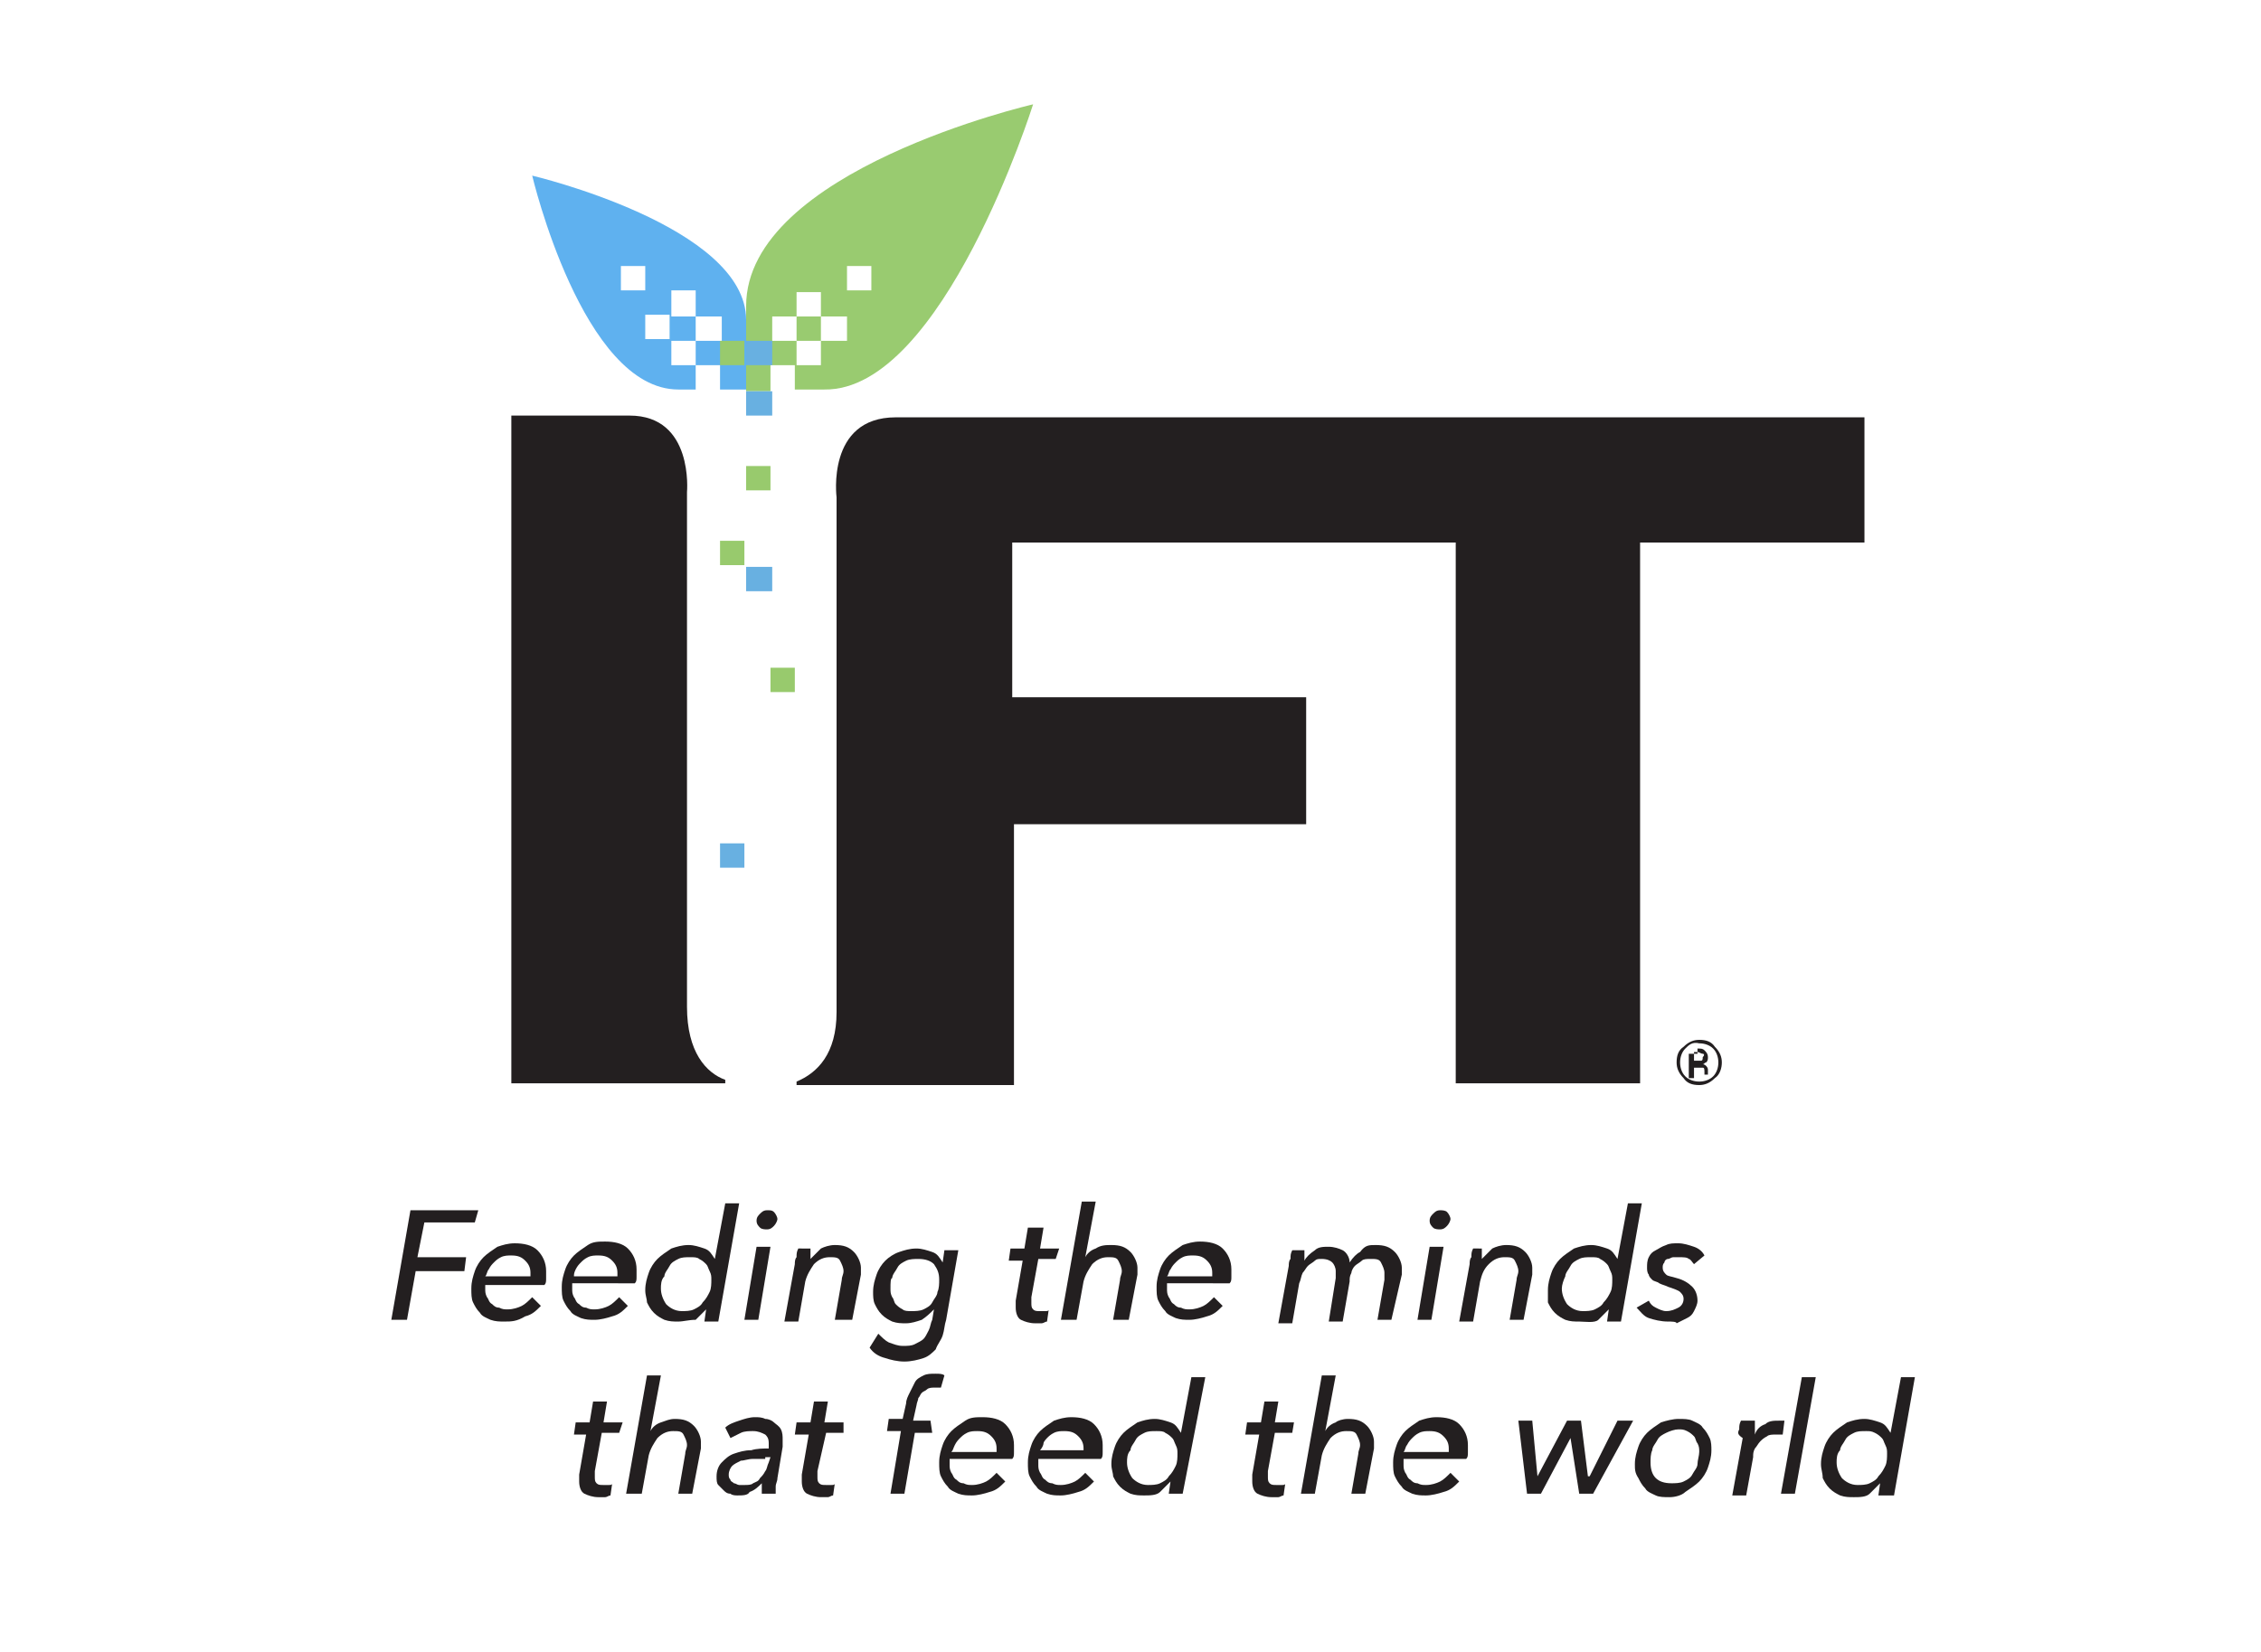
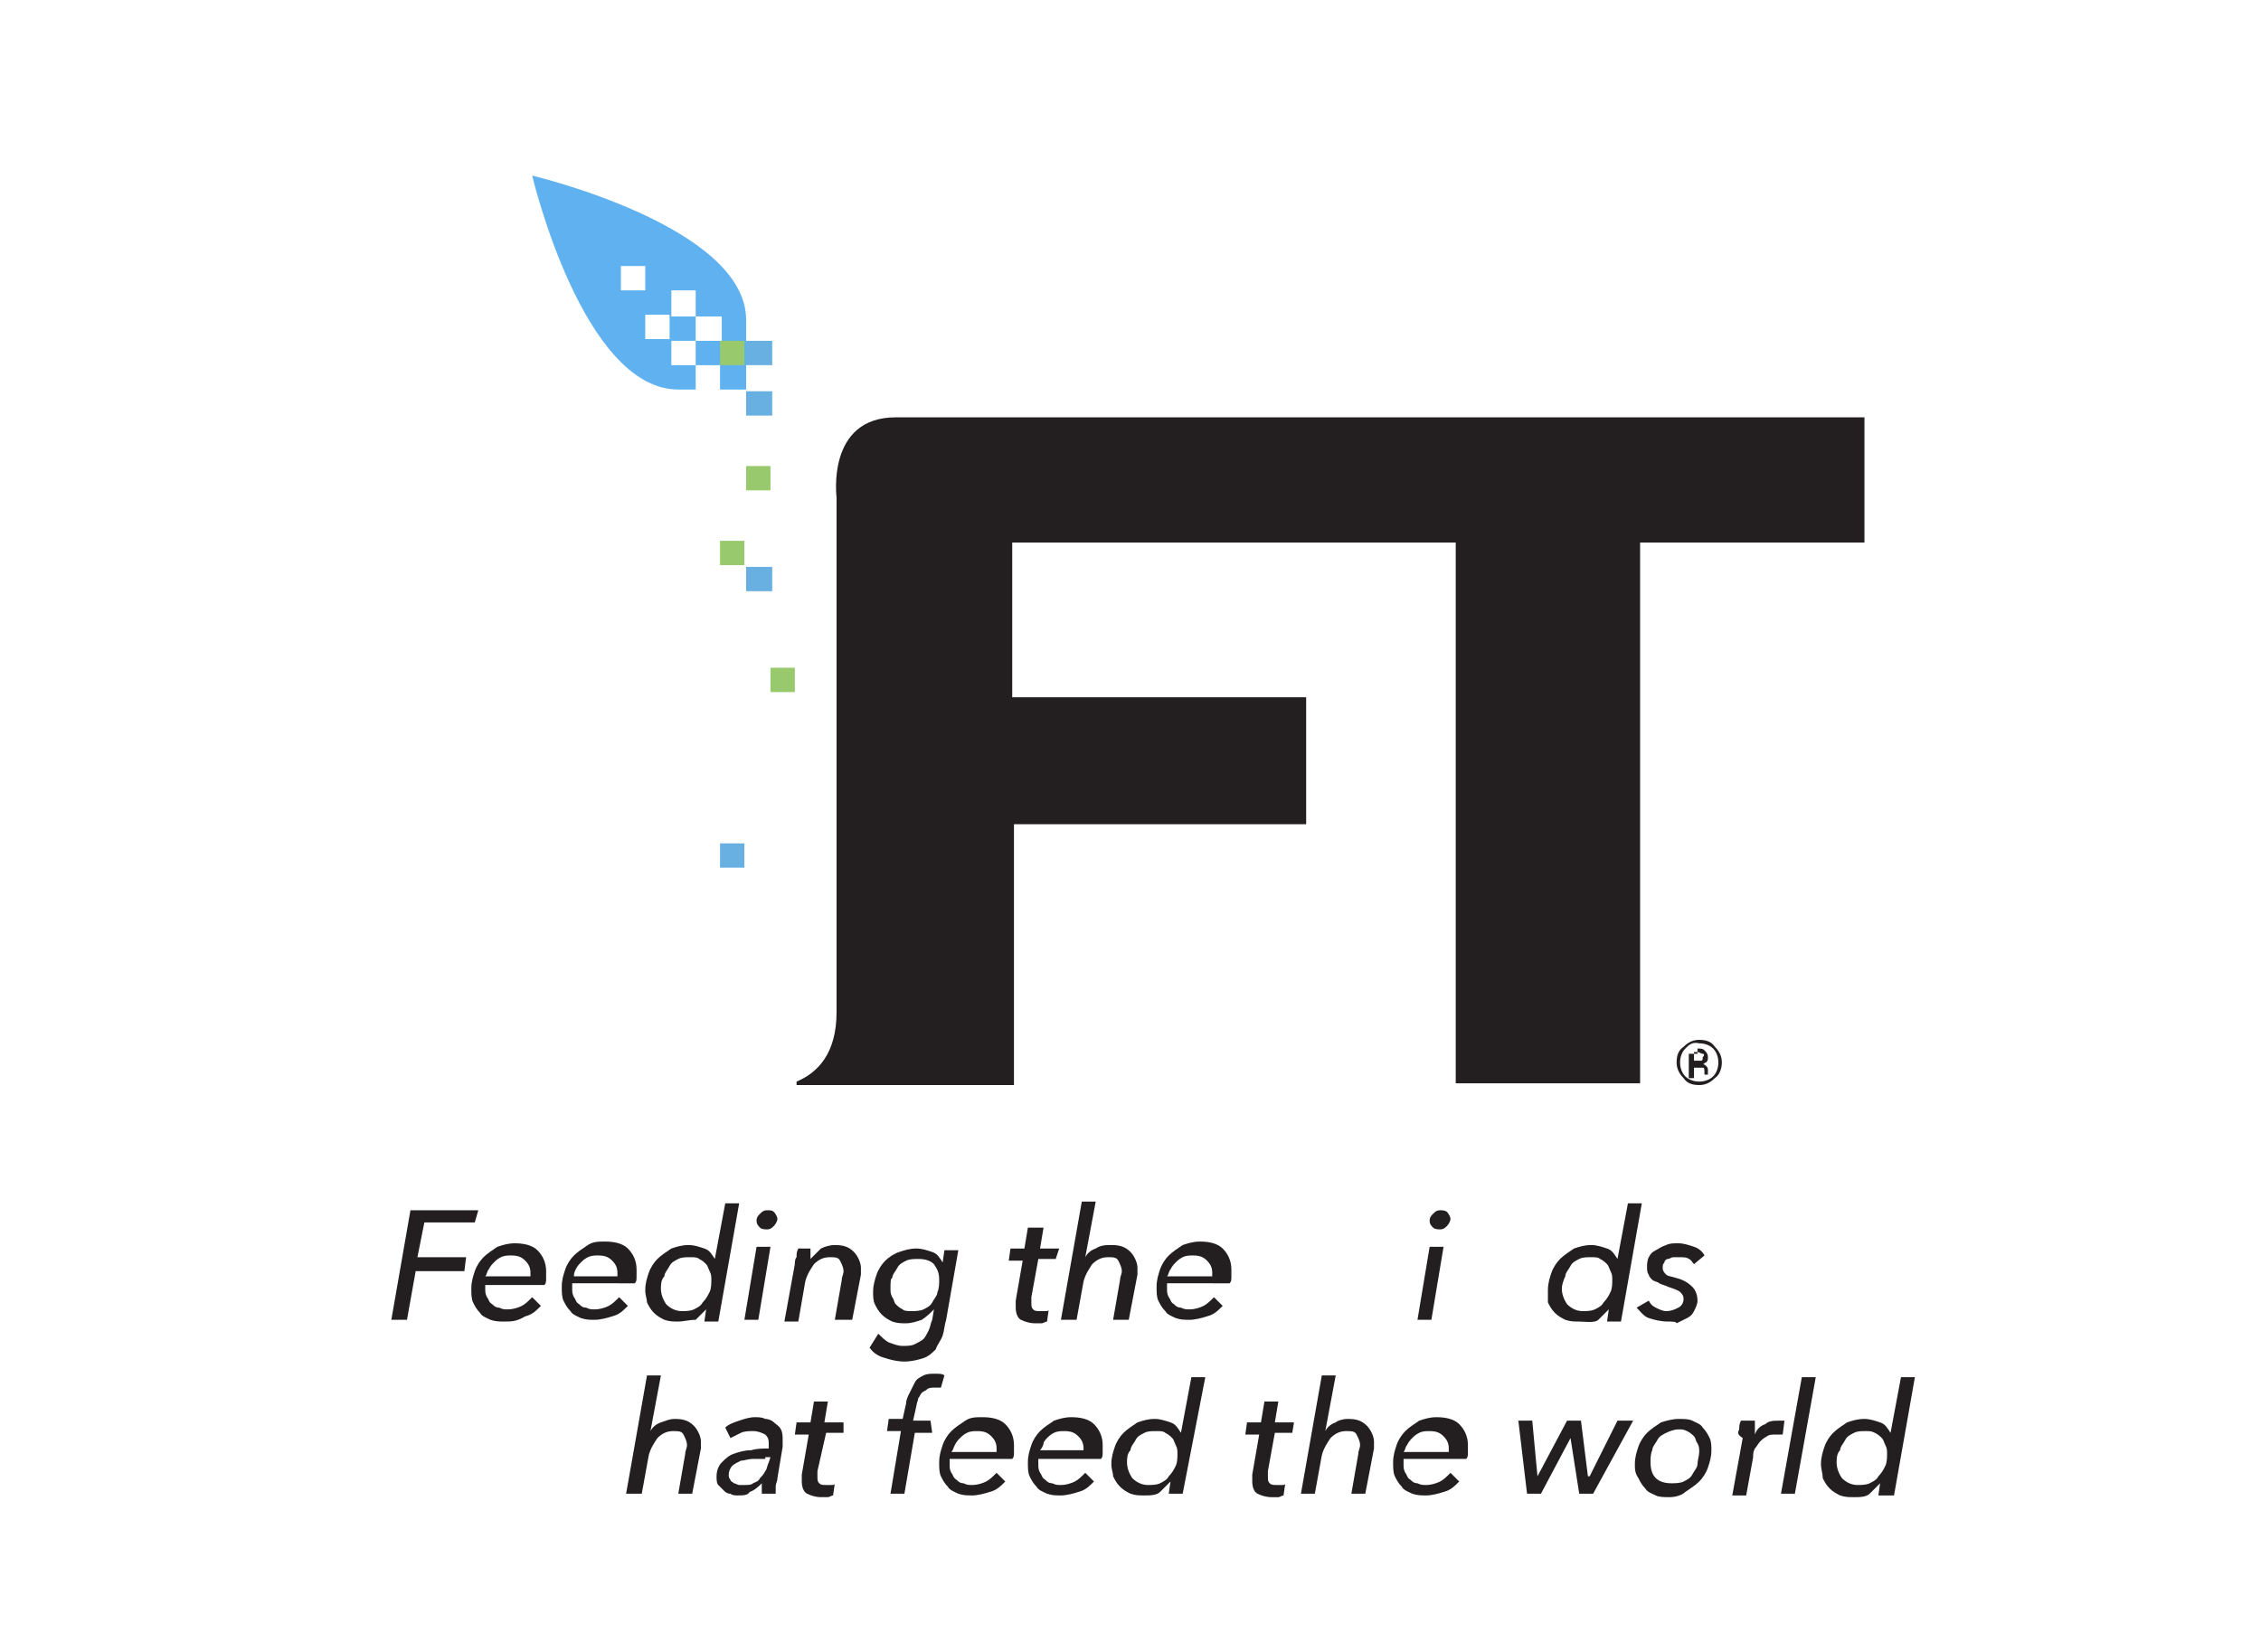
<svg xmlns="http://www.w3.org/2000/svg" xmlns:xlink="http://www.w3.org/1999/xlink" version="1.1" id="Layer_1" x="0px" y="0px" viewBox="0 0 130 95" style="enable-background:new 0 0 130 95;" xml:space="preserve">
  <style type="text/css">
	.st0{clip-path:url(#SVGID_00000038394540014483936730000003537158798214467231_);}
	.st1{clip-path:url(#SVGID_00000106833202339594748210000016961373047737425057_);fill:#5FB1EF;}
	.st2{clip-path:url(#SVGID_00000106833202339594748210000016961373047737425057_);fill:#231F20;}
	.st3{clip-path:url(#SVGID_00000106833202339594748210000016961373047737425057_);fill:#98CA6D;}
	.st4{clip-path:url(#SVGID_00000106833202339594748210000016961373047737425057_);fill:#68B0E1;}
	.st5{clip-path:url(#SVGID_00000106833202339594748210000016961373047737425057_);fill:#99CB70;}
</style>
  <g>
    <g>
      <defs>
        <rect id="SVGID_1_" x="13.8" y="-1.2" width="103" height="96.7" />
      </defs>
      <clipPath id="SVGID_00000171696516390866444330000017798299752902552243_">
        <use xlink:href="#SVGID_1_" style="overflow:visible;" />
      </clipPath>
      <g style="clip-path:url(#SVGID_00000171696516390866444330000017798299752902552243_);">
        <defs>
          <rect id="SVGID_00000024001577654007292020000005974621227567180192_" x="13.8" y="-1.2" width="103" height="96.7" />
        </defs>
        <clipPath id="SVGID_00000008125556708952538740000001525203162012202678_">
          <use xlink:href="#SVGID_00000024001577654007292020000005974621227567180192_" style="overflow:visible;" />
        </clipPath>
        <path style="clip-path:url(#SVGID_00000008125556708952538740000001525203162012202678_);fill:#5FB1EF;" d="M42.9,18.4     c0-5.4-12.3-8.3-12.3-8.3s2.9,12.3,8.4,12.3h1V21h1.4v1.4h1.5C42.9,22.4,42.9,22.5,42.9,18.4 M37.1,16.7h-1.4v-1.4h1.4V16.7z      M37.1,18.1h1.4v1.4h-1.4V18.1z M40,21h-1.4v-1.4H40V21z M41.4,19.6H40v-1.4h-1.4v-1.5H40v1.5h1.5V19.6z" />
-         <path style="clip-path:url(#SVGID_00000008125556708952538740000001525203162012202678_);fill:#231F20;" d="M39.5,57.9V28.3     c0,0,0.4-4.4-3.3-4.4l0,0h-6.8v38.4h12.3v-0.2C40.6,61.7,39.5,60.5,39.5,57.9" />
        <path style="clip-path:url(#SVGID_00000008125556708952538740000001525203162012202678_);fill:#231F20;" d="M51.5,24L51.5,24     c-4,0-3.4,4.6-3.4,4.6v29.6c0,2.4-1.1,3.5-2.3,4v0.2h12.5V47.4h16.8v-7.3H58.2l0-8.9l25.5,0v31.1l10.6,0l0-31.1l12.9,0V24H51.5z" />
        <rect x="41.4" y="31.1" style="clip-path:url(#SVGID_00000008125556708952538740000001525203162012202678_);fill:#98CA6D;" width="1.4" height="1.4" />
        <rect x="42.9" y="26.8" style="clip-path:url(#SVGID_00000008125556708952538740000001525203162012202678_);fill:#98CA6D;" width="1.4" height="1.4" />
        <rect x="42.9" y="32.6" style="clip-path:url(#SVGID_00000008125556708952538740000001525203162012202678_);fill:#68B0E1;" width="1.5" height="1.4" />
        <rect x="44.3" y="38.4" style="clip-path:url(#SVGID_00000008125556708952538740000001525203162012202678_);fill:#98CA6D;" width="1.4" height="1.4" />
-         <path style="clip-path:url(#SVGID_00000008125556708952538740000001525203162012202678_);fill:#99CB70;" d="M42.9,17.6v4.9h1.4     V21h1.4v1.4h1.7C54.2,22.5,59.4,6,59.4,6S42.9,9.8,42.9,17.6 M47.2,21h-1.4v-1.4h1.4V21z M48.7,19.6h-1.5v-1.4h-1.4v1.4h-1.4     v-1.4h1.4v-1.4h1.4v1.4h1.5V19.6z M50.1,16.7h-1.4v-1.4h1.4V16.7z" />
        <rect x="42.9" y="22.5" style="clip-path:url(#SVGID_00000008125556708952538740000001525203162012202678_);fill:#68B0E1;" width="1.5" height="1.4" />
        <rect x="41.4" y="48.5" style="clip-path:url(#SVGID_00000008125556708952538740000001525203162012202678_);fill:#68B0E1;" width="1.4" height="1.4" />
        <rect x="42.9" y="19.6" style="clip-path:url(#SVGID_00000008125556708952538740000001525203162012202678_);fill:#68B0E1;" width="1.5" height="1.4" />
        <rect x="41.4" y="19.6" style="clip-path:url(#SVGID_00000008125556708952538740000001525203162012202678_);fill:#98CA6D;" width="1.4" height="1.4" />
        <path style="clip-path:url(#SVGID_00000008125556708952538740000001525203162012202678_);fill:#231F20;" d="M98.6,62     c-0.3,0.3-0.6,0.4-0.9,0.4c-0.4,0-0.7-0.1-0.9-0.4c-0.3-0.3-0.4-0.6-0.4-0.9c0-0.4,0.1-0.7,0.4-0.9c0.3-0.3,0.6-0.4,0.9-0.4     c0.4,0,0.7,0.1,0.9,0.4c0.3,0.3,0.4,0.6,0.4,0.9C99,61.4,98.9,61.8,98.6,62 M96.9,60.3c-0.2,0.2-0.3,0.5-0.3,0.8     c0,0.3,0.1,0.6,0.3,0.8c0.2,0.2,0.5,0.3,0.8,0.3c0.3,0,0.6-0.1,0.8-0.3c0.2-0.2,0.3-0.5,0.3-0.8c0-0.3-0.1-0.6-0.3-0.8     c-0.2-0.2-0.5-0.3-0.8-0.3C97.3,59.9,97.1,60.1,96.9,60.3 M97.6,60.3c0.2,0,0.3,0,0.4,0.1c0.1,0.1,0.2,0.2,0.2,0.4     c0,0.1,0,0.2-0.1,0.3c-0.1,0-0.1,0.1-0.2,0.1c0.1,0,0.2,0.1,0.2,0.1c0.1,0.1,0.1,0.2,0.1,0.2v0.1c0,0,0,0.1,0,0.1     c0,0,0,0.1,0,0.1l0,0H98c0,0,0,0,0,0c0,0,0,0,0,0l0,0v-0.1c0-0.2,0-0.3-0.1-0.3c-0.1,0-0.1,0-0.3,0h-0.2v0.6h-0.3v-1.4H97.6z      M97.9,60.6c-0.1,0-0.2-0.1-0.3-0.1h-0.2V61h0.2c0.1,0,0.2,0,0.2,0c0.1,0,0.1-0.1,0.1-0.2C98,60.7,98,60.6,97.9,60.6" />
        <polygon style="clip-path:url(#SVGID_00000008125556708952538740000001525203162012202678_);fill:#231F20;" points="23.4,75.9      22.5,75.9 23.6,69.6 27.5,69.6 27.3,70.3 24.4,70.3 24,72.3 26.8,72.3 26.7,73.1 23.9,73.1    " />
        <path style="clip-path:url(#SVGID_00000008125556708952538740000001525203162012202678_);fill:#231F20;" d="M27.9,74     C27.8,74.1,27.8,74.1,27.9,74l0,0.1c0,0.2,0,0.3,0.1,0.5c0.1,0.1,0.1,0.3,0.3,0.4c0.1,0.1,0.2,0.2,0.4,0.2     c0.2,0.1,0.3,0.1,0.5,0.1c0.3,0,0.6-0.1,0.8-0.2c0.2-0.1,0.4-0.3,0.6-0.5l0.5,0.5c-0.3,0.3-0.5,0.5-0.9,0.6     C29.7,76,29.4,76,29,76c-0.3,0-0.5,0-0.8-0.1c-0.2-0.1-0.5-0.2-0.6-0.4c-0.2-0.2-0.3-0.4-0.4-0.6c-0.1-0.2-0.1-0.5-0.1-0.8     c0-0.4,0.1-0.7,0.2-1c0.1-0.3,0.3-0.6,0.5-0.8c0.2-0.2,0.5-0.4,0.8-0.6c0.3-0.1,0.6-0.2,1-0.2c0.5,0,1,0.1,1.3,0.4     c0.3,0.3,0.5,0.7,0.5,1.2c0,0.1,0,0.2,0,0.4c0,0.2,0,0.3-0.1,0.4H27.9z M30.5,73.4c0,0,0-0.1,0-0.1c0,0,0-0.1,0-0.1     c0-0.3-0.1-0.5-0.3-0.7c-0.2-0.2-0.4-0.3-0.8-0.3c-0.2,0-0.4,0-0.6,0.1c-0.2,0.1-0.3,0.2-0.4,0.3c-0.1,0.1-0.2,0.2-0.3,0.4     c-0.1,0.1-0.1,0.3-0.2,0.4H30.5z" />
        <path style="clip-path:url(#SVGID_00000008125556708952538740000001525203162012202678_);fill:#231F20;" d="M32.9,74     C32.9,74.1,32.9,74.1,32.9,74l0,0.1c0,0.2,0,0.3,0.1,0.5c0.1,0.1,0.1,0.3,0.3,0.4c0.1,0.1,0.2,0.2,0.4,0.2     c0.2,0.1,0.3,0.1,0.5,0.1c0.3,0,0.6-0.1,0.8-0.2c0.2-0.1,0.4-0.3,0.6-0.5l0.5,0.5c-0.3,0.3-0.5,0.5-0.9,0.6     c-0.3,0.1-0.7,0.2-1,0.2c-0.3,0-0.5,0-0.8-0.1c-0.2-0.1-0.5-0.2-0.6-0.4c-0.2-0.2-0.3-0.4-0.4-0.6c-0.1-0.2-0.1-0.5-0.1-0.8     c0-0.4,0.1-0.7,0.2-1c0.1-0.3,0.3-0.6,0.5-0.8c0.2-0.2,0.5-0.4,0.8-0.6s0.6-0.2,1-0.2c0.5,0,1,0.1,1.3,0.4     c0.3,0.3,0.5,0.7,0.5,1.2c0,0.1,0,0.2,0,0.4c0,0.2,0,0.3-0.1,0.4H32.9z M35.5,73.4c0,0,0-0.1,0-0.1c0,0,0-0.1,0-0.1     c0-0.3-0.1-0.5-0.3-0.7c-0.2-0.2-0.4-0.3-0.8-0.3c-0.2,0-0.4,0-0.6,0.1c-0.2,0.1-0.3,0.2-0.4,0.3c-0.1,0.1-0.2,0.2-0.3,0.4     S33,73.3,33,73.4H35.5z" />
        <path style="clip-path:url(#SVGID_00000008125556708952538740000001525203162012202678_);fill:#231F20;" d="M37.1,74.2     c0-0.4,0.1-0.7,0.2-1c0.1-0.3,0.3-0.6,0.5-0.8c0.2-0.2,0.5-0.4,0.8-0.6c0.3-0.1,0.6-0.2,1-0.2c0.3,0,0.6,0.1,0.9,0.2     c0.3,0.1,0.4,0.3,0.6,0.6h0l0.6-3.2h0.8l-1.2,6.8h-0.8l0.1-0.7h0c-0.2,0.2-0.4,0.4-0.6,0.6C39.6,75.9,39.3,76,39,76     c-0.3,0-0.5,0-0.8-0.1c-0.2-0.1-0.4-0.2-0.6-0.4c-0.2-0.2-0.3-0.4-0.4-0.6C37.2,74.7,37.1,74.5,37.1,74.2 M38,74.1     c0,0.3,0.1,0.6,0.3,0.9c0.2,0.2,0.5,0.4,0.9,0.4c0.2,0,0.5,0,0.7-0.1c0.2-0.1,0.4-0.2,0.5-0.4c0.2-0.2,0.3-0.4,0.4-0.6     c0.1-0.2,0.1-0.5,0.1-0.7c0-0.2,0-0.3-0.1-0.5c-0.1-0.2-0.1-0.3-0.2-0.4c-0.1-0.1-0.2-0.2-0.4-0.3c-0.1-0.1-0.3-0.1-0.5-0.1     c-0.3,0-0.5,0-0.7,0.1s-0.4,0.2-0.5,0.4c-0.1,0.2-0.3,0.4-0.3,0.6C38,73.6,38,73.9,38,74.1" />
-         <path style="clip-path:url(#SVGID_00000008125556708952538740000001525203162012202678_);fill:#231F20;" d="M43.6,75.9h-0.8     l0.7-4.2h0.8L43.6,75.9z M44.7,70.1c0,0.1-0.1,0.3-0.2,0.4c-0.1,0.1-0.2,0.2-0.4,0.2c-0.1,0-0.3,0-0.4-0.1     c-0.1-0.1-0.2-0.2-0.2-0.4c0-0.2,0.1-0.3,0.2-0.4c0.1-0.1,0.2-0.2,0.4-0.2s0.3,0,0.4,0.1C44.6,69.8,44.7,70,44.7,70.1" />
+         <path style="clip-path:url(#SVGID_00000008125556708952538740000001525203162012202678_);fill:#231F20;" d="M43.6,75.9h-0.8     l0.7-4.2h0.8L43.6,75.9M44.7,70.1c0,0.1-0.1,0.3-0.2,0.4c-0.1,0.1-0.2,0.2-0.4,0.2c-0.1,0-0.3,0-0.4-0.1     c-0.1-0.1-0.2-0.2-0.2-0.4c0-0.2,0.1-0.3,0.2-0.4c0.1-0.1,0.2-0.2,0.4-0.2s0.3,0,0.4,0.1C44.6,69.8,44.7,70,44.7,70.1" />
        <path style="clip-path:url(#SVGID_00000008125556708952538740000001525203162012202678_);fill:#231F20;" d="M46.6,71.7     c0,0.1,0,0.2,0,0.3c0,0.1,0,0.3,0,0.4h0c0.2-0.2,0.4-0.4,0.6-0.6c0.2-0.1,0.5-0.2,0.8-0.2c0.5,0,0.8,0.1,1.1,0.4     c0.2,0.2,0.4,0.6,0.4,0.9c0,0.1,0,0.3,0,0.4l-0.5,2.6H48l0.4-2.3c0-0.2,0.1-0.3,0.1-0.5c0-0.2-0.1-0.4-0.2-0.6     c-0.1-0.2-0.3-0.2-0.6-0.2c-0.3,0-0.6,0.1-0.9,0.4c-0.2,0.3-0.4,0.6-0.5,1l-0.4,2.3h-0.8l0.6-3.3c0-0.1,0-0.3,0.1-0.4     c0-0.2,0-0.3,0.1-0.5H46.6z" />
        <path style="clip-path:url(#SVGID_00000008125556708952538740000001525203162012202678_);fill:#231F20;" d="M50.5,76.7     c0.2,0.2,0.4,0.4,0.6,0.5c0.3,0.1,0.5,0.2,0.8,0.2c0.3,0,0.5,0,0.7-0.1c0.2-0.1,0.4-0.2,0.5-0.3c0.1-0.1,0.2-0.3,0.3-0.5     c0.1-0.2,0.1-0.4,0.2-0.6l0.1-0.6h0c-0.2,0.2-0.4,0.4-0.7,0.6c-0.3,0.1-0.6,0.2-0.9,0.2c-0.3,0-0.5,0-0.8-0.1     c-0.2-0.1-0.4-0.2-0.6-0.4c-0.2-0.2-0.3-0.4-0.4-0.6c-0.1-0.2-0.1-0.5-0.1-0.7c0-0.4,0.1-0.7,0.2-1c0.1-0.3,0.3-0.6,0.5-0.8     c0.2-0.2,0.5-0.4,0.8-0.5c0.3-0.1,0.6-0.2,1-0.2c0.3,0,0.6,0.1,0.9,0.2c0.3,0.1,0.4,0.3,0.6,0.6h0l0.1-0.7h0.8l-0.7,4     c-0.1,0.3-0.1,0.6-0.2,0.9s-0.3,0.5-0.4,0.8c-0.2,0.2-0.4,0.4-0.7,0.5c-0.3,0.1-0.7,0.2-1.1,0.2c-0.4,0-0.8-0.1-1.1-0.2     c-0.4-0.1-0.7-0.3-0.9-0.6L50.5,76.7z M51.2,74.1c0,0.2,0,0.3,0.1,0.5c0.1,0.1,0.1,0.3,0.2,0.4c0.1,0.1,0.2,0.2,0.4,0.3     c0.1,0.1,0.3,0.1,0.5,0.1c0.2,0,0.5,0,0.7-0.1c0.2-0.1,0.4-0.2,0.5-0.4c0.1-0.2,0.3-0.4,0.3-0.6c0.1-0.2,0.1-0.5,0.1-0.7     c0-0.4-0.1-0.6-0.3-0.9c-0.2-0.2-0.5-0.3-0.9-0.3c-0.2,0-0.5,0-0.7,0.1c-0.2,0.1-0.4,0.2-0.5,0.4c-0.1,0.2-0.3,0.4-0.3,0.6     C51.2,73.5,51.2,73.8,51.2,74.1" />
        <path style="clip-path:url(#SVGID_00000008125556708952538740000001525203162012202678_);fill:#231F20;" d="M60.7,72.4h-1     l-0.4,2.2c0,0.1,0,0.2,0,0.3c0,0.2,0,0.3,0.1,0.4c0.1,0.1,0.2,0.1,0.4,0.1c0.1,0,0.2,0,0.3,0c0.1,0,0.2,0,0.2-0.1l-0.1,0.7     c-0.1,0-0.2,0.1-0.3,0.1c-0.1,0-0.2,0-0.4,0c-0.3,0-0.6-0.1-0.8-0.2c-0.2-0.1-0.3-0.4-0.3-0.7c0-0.1,0-0.1,0-0.2     c0-0.1,0-0.1,0-0.2l0.4-2.3H58l0.1-0.7h0.8l0.2-1.2H60l-0.2,1.2h1.1L60.7,72.4z" />
        <path style="clip-path:url(#SVGID_00000008125556708952538740000001525203162012202678_);fill:#231F20;" d="M63.9,71.6     c0.5,0,0.8,0.1,1.1,0.4c0.2,0.2,0.4,0.6,0.4,0.9c0,0.1,0,0.3,0,0.4l-0.5,2.6H64l0.4-2.3c0-0.2,0.1-0.3,0.1-0.5     c0-0.2-0.1-0.4-0.2-0.6c-0.1-0.2-0.3-0.2-0.6-0.2c-0.3,0-0.6,0.1-0.9,0.4c-0.2,0.3-0.4,0.6-0.5,1l-0.4,2.2H61l1.2-6.8h0.8     l-0.6,3.2h0c0.1-0.2,0.3-0.4,0.6-0.5C63.3,71.6,63.6,71.6,63.9,71.6" />
        <path style="clip-path:url(#SVGID_00000008125556708952538740000001525203162012202678_);fill:#231F20;" d="M67.1,74     C67.1,74.1,67.1,74.1,67.1,74l0,0.1c0,0.2,0,0.3,0.1,0.5c0.1,0.1,0.1,0.3,0.3,0.4c0.1,0.1,0.2,0.2,0.4,0.2     c0.2,0.1,0.3,0.1,0.5,0.1c0.3,0,0.6-0.1,0.8-0.2c0.2-0.1,0.4-0.3,0.6-0.5l0.5,0.5c-0.3,0.3-0.5,0.5-0.9,0.6     c-0.3,0.1-0.7,0.2-1,0.2c-0.3,0-0.5,0-0.8-0.1c-0.2-0.1-0.5-0.2-0.6-0.4c-0.2-0.2-0.3-0.4-0.4-0.6c-0.1-0.2-0.1-0.5-0.1-0.8     c0-0.4,0.1-0.7,0.2-1c0.1-0.3,0.3-0.6,0.5-0.8c0.2-0.2,0.5-0.4,0.8-0.6c0.3-0.1,0.6-0.2,1-0.2c0.5,0,1,0.1,1.3,0.4     c0.3,0.3,0.5,0.7,0.5,1.2c0,0.1,0,0.2,0,0.4c0,0.2,0,0.3-0.1,0.4H67.1z M69.7,73.4c0,0,0-0.1,0-0.1c0,0,0-0.1,0-0.1     c0-0.3-0.1-0.5-0.3-0.7c-0.2-0.2-0.4-0.3-0.8-0.3c-0.2,0-0.4,0-0.6,0.1c-0.2,0.1-0.3,0.2-0.4,0.3c-0.1,0.1-0.2,0.2-0.3,0.4     c-0.1,0.1-0.1,0.3-0.2,0.4H69.7z" />
-         <path style="clip-path:url(#SVGID_00000008125556708952538740000001525203162012202678_);fill:#231F20;" d="M79.1,71.6     c0.5,0,0.8,0.1,1.1,0.4c0.2,0.2,0.4,0.6,0.4,0.9c0,0.1,0,0.1,0,0.2c0,0.1,0,0.1,0,0.2L80,75.9h-0.8l0.4-2.3c0-0.1,0-0.2,0-0.2     c0-0.1,0-0.2,0-0.2c0-0.2-0.1-0.4-0.2-0.6c-0.1-0.2-0.3-0.2-0.6-0.2c-0.2,0-0.4,0-0.5,0.1c-0.1,0.1-0.3,0.2-0.4,0.3     c-0.1,0.1-0.2,0.3-0.2,0.4c-0.1,0.2-0.1,0.3-0.1,0.5l-0.4,2.3h-0.8l0.4-2.5c0-0.1,0-0.1,0-0.2c0-0.1,0-0.1,0-0.2     c0-0.2-0.1-0.4-0.2-0.5c-0.1-0.1-0.3-0.2-0.6-0.2c-0.2,0-0.3,0-0.4,0.1c-0.1,0.1-0.3,0.2-0.4,0.3c-0.1,0.1-0.2,0.3-0.3,0.4     c-0.1,0.2-0.1,0.4-0.2,0.6l-0.4,2.3h-0.8l0.6-3.3c0-0.1,0-0.3,0.1-0.4c0-0.2,0-0.3,0.1-0.5H75c0,0.1,0,0.2,0,0.3     c0,0.1,0,0.3,0,0.3h0c0.1-0.2,0.3-0.4,0.6-0.6c0.2-0.2,0.5-0.2,0.8-0.2c0.3,0,0.6,0.1,0.8,0.2c0.2,0.1,0.4,0.4,0.4,0.7     c0.2-0.3,0.4-0.5,0.6-0.6C78.5,71.6,78.7,71.6,79.1,71.6" />
        <path style="clip-path:url(#SVGID_00000008125556708952538740000001525203162012202678_);fill:#231F20;" d="M82.3,75.9h-0.8     l0.7-4.2H83L82.3,75.9z M83.4,70.1c0,0.1-0.1,0.3-0.2,0.4c-0.1,0.1-0.2,0.2-0.4,0.2c-0.1,0-0.3,0-0.4-0.1     c-0.1-0.1-0.2-0.2-0.2-0.4c0-0.2,0.1-0.3,0.2-0.4c0.1-0.1,0.2-0.2,0.4-0.2c0.1,0,0.3,0,0.4,0.1C83.3,69.8,83.4,70,83.4,70.1" />
-         <path style="clip-path:url(#SVGID_00000008125556708952538740000001525203162012202678_);fill:#231F20;" d="M85.2,71.7     c0,0.1,0,0.2,0,0.3c0,0.1,0,0.3,0,0.4h0c0.2-0.2,0.4-0.4,0.6-0.6c0.2-0.1,0.5-0.2,0.8-0.2c0.5,0,0.8,0.1,1.1,0.4     c0.2,0.2,0.4,0.6,0.4,0.9c0,0.1,0,0.3,0,0.4l-0.5,2.6h-0.8l0.4-2.3c0-0.2,0.1-0.3,0.1-0.5c0-0.2-0.1-0.4-0.2-0.6     c-0.1-0.2-0.3-0.2-0.6-0.2c-0.3,0-0.6,0.1-0.9,0.4s-0.4,0.6-0.5,1l-0.4,2.3h-0.8l0.6-3.3c0-0.1,0-0.3,0.1-0.4     c0-0.2,0-0.3,0.1-0.5H85.2z" />
        <path style="clip-path:url(#SVGID_00000008125556708952538740000001525203162012202678_);fill:#231F20;" d="M89,74.2     c0-0.4,0.1-0.7,0.2-1c0.1-0.3,0.3-0.6,0.5-0.8c0.2-0.2,0.5-0.4,0.8-0.6c0.3-0.1,0.6-0.2,1-0.2c0.3,0,0.6,0.1,0.9,0.2     c0.3,0.1,0.4,0.3,0.6,0.6h0l0.6-3.2h0.8l-1.2,6.8h-0.8l0.1-0.7h0c-0.2,0.2-0.4,0.4-0.6,0.6S91.1,76,90.8,76c-0.3,0-0.5,0-0.8-0.1     c-0.2-0.1-0.4-0.2-0.6-0.4c-0.2-0.2-0.3-0.4-0.4-0.6C89,74.7,89,74.5,89,74.2 M89.8,74.1c0,0.3,0.1,0.6,0.3,0.9     c0.2,0.2,0.5,0.4,0.9,0.4c0.2,0,0.5,0,0.7-0.1s0.4-0.2,0.5-0.4c0.2-0.2,0.3-0.4,0.4-0.6c0.1-0.2,0.1-0.5,0.1-0.7     c0-0.2,0-0.3-0.1-0.5c-0.1-0.2-0.1-0.3-0.2-0.4c-0.1-0.1-0.2-0.2-0.4-0.3c-0.1-0.1-0.3-0.1-0.5-0.1c-0.3,0-0.5,0-0.7,0.1     c-0.2,0.1-0.4,0.2-0.5,0.4c-0.1,0.2-0.3,0.4-0.3,0.6C89.9,73.6,89.8,73.9,89.8,74.1" />
        <path style="clip-path:url(#SVGID_00000008125556708952538740000001525203162012202678_);fill:#231F20;" d="M97.4,72.7     c-0.1-0.1-0.2-0.3-0.3-0.3c-0.1-0.1-0.3-0.1-0.6-0.1c-0.1,0-0.2,0-0.3,0c-0.1,0-0.2,0.1-0.3,0.1c-0.1,0-0.2,0.1-0.2,0.2     c-0.1,0.1-0.1,0.2-0.1,0.3c0,0.2,0.1,0.3,0.2,0.4c0.1,0.1,0.3,0.1,0.6,0.2c0.4,0.1,0.7,0.3,0.9,0.5c0.2,0.2,0.3,0.5,0.3,0.8     c0,0.2-0.1,0.4-0.2,0.6c-0.1,0.2-0.2,0.3-0.4,0.4c-0.2,0.1-0.4,0.2-0.6,0.3C96.4,76,96.1,76,95.9,76c-0.4,0-0.8-0.1-1.1-0.2     c-0.3-0.1-0.5-0.4-0.7-0.6l0.7-0.4c0.1,0.2,0.2,0.3,0.4,0.4c0.2,0.1,0.4,0.2,0.6,0.2c0.3,0,0.5-0.1,0.7-0.2     c0.2-0.1,0.3-0.3,0.3-0.5c0-0.2-0.1-0.3-0.2-0.4c-0.1-0.1-0.4-0.2-0.7-0.3c-0.2-0.1-0.3-0.1-0.5-0.2c-0.1-0.1-0.3-0.1-0.4-0.2     c-0.1-0.1-0.2-0.2-0.2-0.3c-0.1-0.1-0.1-0.3-0.1-0.4c0-0.2,0-0.4,0.1-0.6c0.1-0.2,0.2-0.3,0.4-0.4c0.2-0.1,0.3-0.2,0.6-0.3     c0.2-0.1,0.4-0.1,0.7-0.1c0.3,0,0.6,0.1,0.9,0.2c0.3,0.1,0.5,0.3,0.6,0.5L97.4,72.7z" />
-         <path style="clip-path:url(#SVGID_00000008125556708952538740000001525203162012202678_);fill:#231F20;" d="M35.6,82.4h-1     l-0.4,2.2c0,0.1,0,0.2,0,0.3c0,0.2,0,0.3,0.1,0.4c0.1,0.1,0.2,0.1,0.4,0.1c0.1,0,0.2,0,0.3,0c0.1,0,0.2,0,0.2-0.1l-0.1,0.7     c-0.1,0-0.2,0.1-0.3,0.1c-0.1,0-0.2,0-0.4,0c-0.3,0-0.6-0.1-0.8-0.2c-0.2-0.1-0.3-0.4-0.3-0.7c0-0.1,0-0.1,0-0.2     c0-0.1,0-0.1,0-0.2l0.4-2.3H33l0.1-0.7h0.8l0.2-1.2h0.8l-0.2,1.2h1.1L35.6,82.4z" />
        <path style="clip-path:url(#SVGID_00000008125556708952538740000001525203162012202678_);fill:#231F20;" d="M38.8,81.6     c0.5,0,0.8,0.1,1.1,0.4c0.2,0.2,0.4,0.6,0.4,0.9c0,0.1,0,0.3,0,0.4l-0.5,2.6h-0.8l0.4-2.3c0-0.2,0.1-0.3,0.1-0.5     c0-0.2-0.1-0.4-0.2-0.6c-0.1-0.2-0.3-0.2-0.6-0.2c-0.3,0-0.6,0.1-0.9,0.4c-0.2,0.3-0.4,0.6-0.5,1l-0.4,2.2H36l1.2-6.8H38     l-0.6,3.2h0c0.1-0.2,0.3-0.4,0.6-0.5C38.3,81.7,38.5,81.6,38.8,81.6" />
        <path style="clip-path:url(#SVGID_00000008125556708952538740000001525203162012202678_);fill:#231F20;" d="M44.2,83.3     c0-0.1,0-0.1,0-0.2c0,0,0-0.1,0-0.1c0-0.3-0.1-0.4-0.2-0.5c-0.2-0.1-0.4-0.2-0.7-0.2c-0.2,0-0.5,0-0.7,0.1     c-0.2,0.1-0.4,0.2-0.6,0.3l-0.3-0.6c0.2-0.2,0.5-0.3,0.8-0.4c0.3-0.1,0.6-0.2,0.9-0.2c0.2,0,0.4,0,0.6,0.1c0.2,0,0.4,0.1,0.5,0.2     c0.1,0.1,0.3,0.2,0.4,0.4c0.1,0.2,0.1,0.4,0.1,0.6c0,0.1,0,0.1,0,0.2c0,0.1,0,0.2,0,0.2L44.7,85c0,0.2-0.1,0.3-0.1,0.5     c0,0.2,0,0.3,0,0.4h-0.8c0-0.1,0-0.2,0-0.3s0-0.2,0-0.3h0c-0.2,0.2-0.4,0.4-0.7,0.5C43,86,42.7,86,42.4,86c-0.1,0-0.3,0-0.4-0.1     c-0.2,0-0.3-0.1-0.4-0.2c-0.1-0.1-0.2-0.2-0.3-0.3c-0.1-0.1-0.1-0.3-0.1-0.5c0-0.3,0.1-0.6,0.3-0.8c0.2-0.2,0.4-0.4,0.7-0.5     c0.3-0.1,0.6-0.2,1-0.2C43.5,83.3,43.9,83.3,44.2,83.3 M44,83.9c-0.2,0-0.5,0-0.7,0c-0.3,0-0.5,0.1-0.7,0.1     c-0.2,0.1-0.4,0.2-0.5,0.3c-0.1,0.1-0.2,0.3-0.2,0.5c0,0.1,0,0.2,0.1,0.3c0,0.1,0.1,0.1,0.2,0.2c0.1,0,0.2,0.1,0.3,0.1     c0.1,0,0.2,0,0.3,0c0.2,0,0.4,0,0.5-0.1c0.2-0.1,0.3-0.1,0.4-0.3c0.1-0.1,0.2-0.2,0.3-0.4c0.1-0.1,0.1-0.3,0.2-0.5l0.1-0.3H44z" />
        <path style="clip-path:url(#SVGID_00000008125556708952538740000001525203162012202678_);fill:#231F20;" d="M48.5,82.4h-1     L47,84.6c0,0.1,0,0.2,0,0.3c0,0.2,0,0.3,0.1,0.4c0.1,0.1,0.2,0.1,0.4,0.1c0.1,0,0.2,0,0.3,0c0.1,0,0.2,0,0.2-0.1l-0.1,0.7     c-0.1,0-0.2,0.1-0.3,0.1c-0.1,0-0.2,0-0.4,0c-0.3,0-0.6-0.1-0.8-0.2c-0.2-0.1-0.3-0.4-0.3-0.7c0-0.1,0-0.1,0-0.2     c0-0.1,0-0.1,0-0.2l0.4-2.3h-0.8l0.1-0.7h0.8l0.2-1.2h0.8l-0.2,1.2h1.1L48.5,82.4z" />
        <path style="clip-path:url(#SVGID_00000008125556708952538740000001525203162012202678_);fill:#231F20;" d="M53.6,82.4h-1     L52,85.9h-0.8l0.6-3.6H51l0.1-0.7h0.8l0.2-0.9c0-0.2,0.1-0.4,0.2-0.6c0.1-0.2,0.2-0.4,0.3-0.6c0.1-0.2,0.3-0.3,0.5-0.4     c0.2-0.1,0.4-0.1,0.7-0.1c0.2,0,0.4,0,0.5,0.1l-0.2,0.7c-0.1,0-0.1,0-0.2,0c-0.1,0-0.1,0-0.2,0c-0.1,0-0.3,0-0.4,0.1     c-0.1,0.1-0.2,0.1-0.3,0.2c-0.1,0.1-0.1,0.2-0.2,0.3c0,0.1-0.1,0.3-0.1,0.4l-0.2,0.9h1L53.6,82.4z" />
        <path style="clip-path:url(#SVGID_00000008125556708952538740000001525203162012202678_);fill:#231F20;" d="M54.6,84.1     C54.6,84.1,54.6,84.1,54.6,84.1l0,0.1c0,0.2,0,0.3,0.1,0.5c0.1,0.1,0.1,0.3,0.3,0.4c0.1,0.1,0.2,0.2,0.4,0.2     c0.2,0.1,0.3,0.1,0.5,0.1c0.3,0,0.6-0.1,0.8-0.2c0.2-0.1,0.4-0.3,0.6-0.5l0.5,0.5c-0.3,0.3-0.5,0.5-0.9,0.6     c-0.3,0.1-0.7,0.2-1,0.2c-0.3,0-0.5,0-0.8-0.1c-0.2-0.1-0.5-0.2-0.6-0.4c-0.2-0.2-0.3-0.4-0.4-0.6c-0.1-0.2-0.1-0.5-0.1-0.8     c0-0.4,0.1-0.7,0.2-1c0.1-0.3,0.3-0.6,0.5-0.8c0.2-0.2,0.5-0.4,0.8-0.6s0.6-0.2,1-0.2c0.5,0,1,0.1,1.3,0.4     c0.3,0.3,0.5,0.7,0.5,1.2c0,0.1,0,0.2,0,0.4c0,0.2,0,0.3-0.1,0.4H54.6z M57.3,83.5c0,0,0-0.1,0-0.1c0,0,0-0.1,0-0.1     c0-0.3-0.1-0.5-0.3-0.7c-0.2-0.2-0.4-0.3-0.8-0.3c-0.2,0-0.4,0-0.6,0.1c-0.2,0.1-0.3,0.2-0.4,0.3c-0.1,0.1-0.2,0.2-0.3,0.4     s-0.1,0.3-0.2,0.4H57.3z" />
        <path style="clip-path:url(#SVGID_00000008125556708952538740000001525203162012202678_);fill:#231F20;" d="M59.7,84.1     C59.7,84.1,59.7,84.1,59.7,84.1l0,0.1c0,0.2,0,0.3,0.1,0.5c0.1,0.1,0.1,0.3,0.3,0.4c0.1,0.1,0.2,0.2,0.4,0.2     c0.2,0.1,0.3,0.1,0.5,0.1c0.3,0,0.6-0.1,0.8-0.2c0.2-0.1,0.4-0.3,0.6-0.5l0.5,0.5c-0.3,0.3-0.5,0.5-0.9,0.6     c-0.3,0.1-0.7,0.2-1,0.2c-0.3,0-0.5,0-0.8-0.1c-0.2-0.1-0.5-0.2-0.6-0.4c-0.2-0.2-0.3-0.4-0.4-0.6c-0.1-0.2-0.1-0.5-0.1-0.8     c0-0.4,0.1-0.7,0.2-1c0.1-0.3,0.3-0.6,0.5-0.8c0.2-0.2,0.5-0.4,0.8-0.6c0.3-0.1,0.6-0.2,1-0.2c0.5,0,1,0.1,1.3,0.4     c0.3,0.3,0.5,0.7,0.5,1.2c0,0.1,0,0.2,0,0.4c0,0.2,0,0.3-0.1,0.4H59.7z M62.3,83.5c0,0,0-0.1,0-0.1c0,0,0-0.1,0-0.1     c0-0.3-0.1-0.5-0.3-0.7c-0.2-0.2-0.4-0.3-0.8-0.3c-0.2,0-0.4,0-0.6,0.1c-0.2,0.1-0.3,0.2-0.4,0.3C60.2,82.7,60,82.9,60,83     s-0.1,0.3-0.2,0.4H62.3z" />
        <path style="clip-path:url(#SVGID_00000008125556708952538740000001525203162012202678_);fill:#231F20;" d="M63.9,84.2     c0-0.4,0.1-0.7,0.2-1c0.1-0.3,0.3-0.6,0.5-0.8c0.2-0.2,0.5-0.4,0.8-0.6c0.3-0.1,0.6-0.2,1-0.2c0.3,0,0.6,0.1,0.9,0.2     c0.3,0.1,0.4,0.3,0.6,0.6h0l0.6-3.2h0.8L68,85.9h-0.8l0.1-0.7h0c-0.2,0.2-0.4,0.4-0.6,0.6S66.1,86,65.8,86c-0.3,0-0.5,0-0.8-0.1     c-0.2-0.1-0.4-0.2-0.6-0.4c-0.2-0.2-0.3-0.4-0.4-0.6C64,84.7,63.9,84.5,63.9,84.2 M64.8,84.1c0,0.3,0.1,0.6,0.3,0.9     c0.2,0.2,0.5,0.4,0.9,0.4c0.2,0,0.5,0,0.7-0.1c0.2-0.1,0.4-0.2,0.5-0.4c0.2-0.2,0.3-0.4,0.4-0.6c0.1-0.2,0.1-0.5,0.1-0.7     c0-0.2,0-0.3-0.1-0.5c-0.1-0.2-0.1-0.3-0.2-0.4c-0.1-0.1-0.2-0.2-0.4-0.3c-0.1-0.1-0.3-0.1-0.5-0.1c-0.3,0-0.5,0-0.7,0.1     c-0.2,0.1-0.4,0.2-0.5,0.4c-0.1,0.2-0.3,0.4-0.3,0.6C64.8,83.6,64.8,83.9,64.8,84.1" />
        <path style="clip-path:url(#SVGID_00000008125556708952538740000001525203162012202678_);fill:#231F20;" d="M74.3,82.4h-1     l-0.4,2.2c0,0.1,0,0.2,0,0.3c0,0.2,0,0.3,0.1,0.4c0.1,0.1,0.2,0.1,0.4,0.1c0.1,0,0.2,0,0.3,0c0.1,0,0.2,0,0.2-0.1l-0.1,0.7     c-0.1,0-0.2,0.1-0.3,0.1c-0.1,0-0.2,0-0.4,0c-0.3,0-0.6-0.1-0.8-0.2c-0.2-0.1-0.3-0.4-0.3-0.7c0-0.1,0-0.1,0-0.2     c0-0.1,0-0.1,0-0.2l0.4-2.3h-0.8l0.1-0.7h0.8l0.2-1.2h0.8l-0.2,1.2h1.1L74.3,82.4z" />
        <path style="clip-path:url(#SVGID_00000008125556708952538740000001525203162012202678_);fill:#231F20;" d="M77.5,81.6     c0.5,0,0.8,0.1,1.1,0.4c0.2,0.2,0.4,0.6,0.4,0.9c0,0.1,0,0.3,0,0.4l-0.5,2.6h-0.8l0.4-2.3c0-0.2,0.1-0.3,0.1-0.5     c0-0.2-0.1-0.4-0.2-0.6c-0.1-0.2-0.3-0.2-0.6-0.2c-0.3,0-0.6,0.1-0.9,0.4c-0.2,0.3-0.4,0.6-0.5,1l-0.4,2.2h-0.8l1.2-6.8h0.8     l-0.6,3.2h0c0.1-0.2,0.3-0.4,0.6-0.5C76.9,81.7,77.2,81.6,77.5,81.6" />
        <path style="clip-path:url(#SVGID_00000008125556708952538740000001525203162012202678_);fill:#231F20;" d="M80.7,84.1     C80.7,84.1,80.7,84.1,80.7,84.1l0,0.1c0,0.2,0,0.3,0.1,0.5c0.1,0.1,0.1,0.3,0.3,0.4c0.1,0.1,0.2,0.2,0.4,0.2     c0.2,0.1,0.3,0.1,0.5,0.1c0.3,0,0.6-0.1,0.8-0.2c0.2-0.1,0.4-0.3,0.6-0.5l0.5,0.5c-0.3,0.3-0.5,0.5-0.9,0.6     c-0.3,0.1-0.7,0.2-1,0.2c-0.3,0-0.5,0-0.8-0.1c-0.2-0.1-0.5-0.2-0.6-0.4c-0.2-0.2-0.3-0.4-0.4-0.6c-0.1-0.2-0.1-0.5-0.1-0.8     c0-0.4,0.1-0.7,0.2-1c0.1-0.3,0.3-0.6,0.5-0.8c0.2-0.2,0.5-0.4,0.8-0.6c0.3-0.1,0.6-0.2,1-0.2c0.5,0,1,0.1,1.3,0.4     c0.3,0.3,0.5,0.7,0.5,1.2c0,0.1,0,0.2,0,0.4c0,0.2,0,0.3-0.1,0.4H80.7z M83.3,83.5c0,0,0-0.1,0-0.1c0,0,0-0.1,0-0.1     c0-0.3-0.1-0.5-0.3-0.7c-0.2-0.2-0.4-0.3-0.8-0.3c-0.2,0-0.4,0-0.6,0.1c-0.2,0.1-0.3,0.2-0.4,0.3c-0.1,0.1-0.2,0.2-0.3,0.4     c-0.1,0.1-0.1,0.3-0.2,0.4H83.3z" />
        <polygon style="clip-path:url(#SVGID_00000008125556708952538740000001525203162012202678_);fill:#231F20;" points="88.1,81.7      88.4,84.9 88.4,84.9 90.1,81.7 90.9,81.7 91.3,84.9 91.4,84.9 93,81.7 93.9,81.7 91.6,85.9 90.8,85.9 90.3,82.7 90.3,82.7      88.6,85.9 87.8,85.9 87.3,81.7    " />
        <path style="clip-path:url(#SVGID_00000008125556708952538740000001525203162012202678_);fill:#231F20;" d="M96,86.1     c-0.3,0-0.6,0-0.8-0.1c-0.2-0.1-0.5-0.2-0.6-0.4c-0.2-0.2-0.3-0.4-0.4-0.6C94,84.7,94,84.5,94,84.2c0-0.4,0.1-0.7,0.2-1     c0.1-0.3,0.3-0.6,0.5-0.8c0.2-0.2,0.5-0.4,0.8-0.6c0.3-0.1,0.7-0.2,1-0.2c0.3,0,0.6,0,0.8,0.1c0.2,0.1,0.5,0.2,0.6,0.4     c0.2,0.2,0.3,0.4,0.4,0.6c0.1,0.2,0.1,0.5,0.1,0.7c0,0.4-0.1,0.7-0.2,1c-0.1,0.3-0.3,0.6-0.5,0.8c-0.2,0.2-0.5,0.4-0.8,0.6     C96.7,86,96.3,86.1,96,86.1 M97.7,83.5c0-0.2,0-0.3-0.1-0.5c-0.1-0.1-0.1-0.3-0.2-0.4c-0.1-0.1-0.2-0.2-0.4-0.3     c-0.2-0.1-0.3-0.1-0.5-0.1c-0.2,0-0.5,0.1-0.7,0.2c-0.2,0.1-0.4,0.2-0.5,0.4c-0.1,0.2-0.3,0.4-0.3,0.6c-0.1,0.2-0.1,0.5-0.1,0.7     c0,0.4,0.1,0.7,0.3,0.9c0.2,0.2,0.5,0.3,0.9,0.3c0.2,0,0.5,0,0.7-0.1c0.2-0.1,0.4-0.2,0.5-0.4c0.1-0.2,0.3-0.4,0.3-0.6     C97.6,84,97.7,83.7,97.7,83.5" />
        <path style="clip-path:url(#SVGID_00000008125556708952538740000001525203162012202678_);fill:#231F20;" d="M100,82.2     c0-0.2,0-0.3,0.1-0.5h0.8c0,0,0,0.1,0,0.2c0,0.1,0,0.1,0,0.2c0,0.1,0,0.1,0,0.2c0,0.1,0,0.1,0,0.2h0c0.1-0.3,0.3-0.5,0.6-0.6     c0.2-0.2,0.5-0.2,0.8-0.2c0.1,0,0.2,0,0.3,0l-0.1,0.8c-0.1,0-0.2,0-0.4,0c-0.2,0-0.4,0-0.5,0.1c-0.2,0.1-0.3,0.2-0.4,0.3     c-0.1,0.1-0.2,0.3-0.3,0.4c-0.1,0.2-0.1,0.3-0.1,0.5l-0.4,2.2h-0.8l0.6-3.3C99.9,82.5,99.9,82.4,100,82.2" />
        <polygon style="clip-path:url(#SVGID_00000008125556708952538740000001525203162012202678_);fill:#231F20;" points="103.2,85.9      102.4,85.9 103.6,79.2 104.4,79.2    " />
        <path style="clip-path:url(#SVGID_00000008125556708952538740000001525203162012202678_);fill:#231F20;" d="M104.7,84.2     c0-0.4,0.1-0.7,0.2-1c0.1-0.3,0.3-0.6,0.5-0.8c0.2-0.2,0.5-0.4,0.8-0.6c0.3-0.1,0.6-0.2,1-0.2c0.3,0,0.6,0.1,0.9,0.2     c0.3,0.1,0.4,0.3,0.6,0.6h0l0.6-3.2h0.8l-1.2,6.8H108l0.1-0.7h0c-0.2,0.2-0.4,0.4-0.6,0.6s-0.6,0.2-0.9,0.2c-0.3,0-0.5,0-0.8-0.1     c-0.2-0.1-0.4-0.2-0.6-0.4c-0.2-0.2-0.3-0.4-0.4-0.6C104.8,84.7,104.7,84.5,104.7,84.2 M105.6,84.1c0,0.3,0.1,0.6,0.3,0.9     c0.2,0.2,0.5,0.4,0.9,0.4c0.2,0,0.5,0,0.7-0.1c0.2-0.1,0.4-0.2,0.5-0.4c0.2-0.2,0.3-0.4,0.4-0.6c0.1-0.2,0.1-0.5,0.1-0.7     c0-0.2,0-0.3-0.1-0.5c-0.1-0.2-0.1-0.3-0.2-0.4c-0.1-0.1-0.2-0.2-0.4-0.3s-0.3-0.1-0.5-0.1c-0.3,0-0.5,0-0.7,0.1     c-0.2,0.1-0.4,0.2-0.5,0.4c-0.1,0.2-0.3,0.4-0.3,0.6C105.6,83.6,105.6,83.9,105.6,84.1" />
      </g>
    </g>
  </g>
</svg>